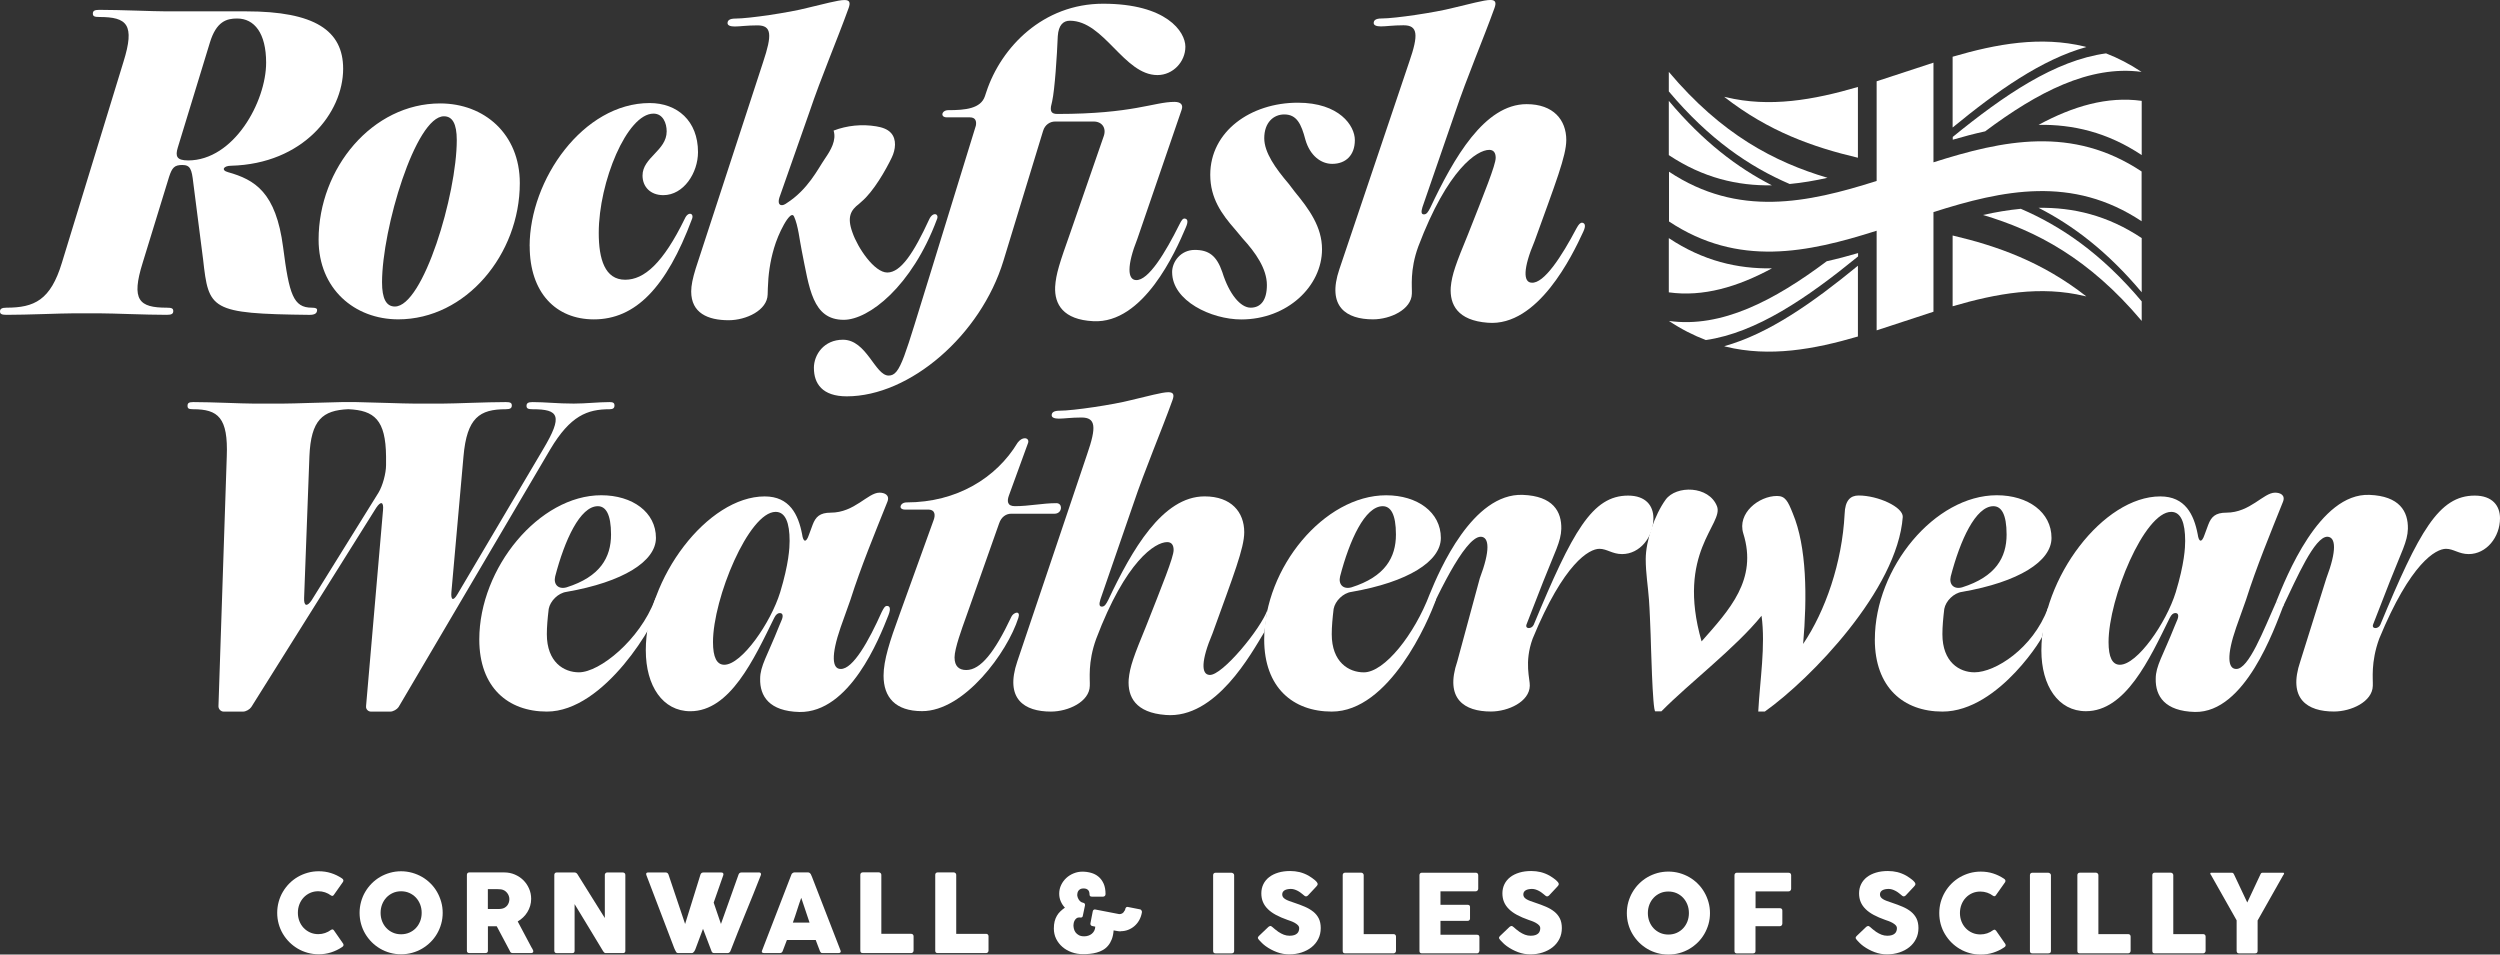
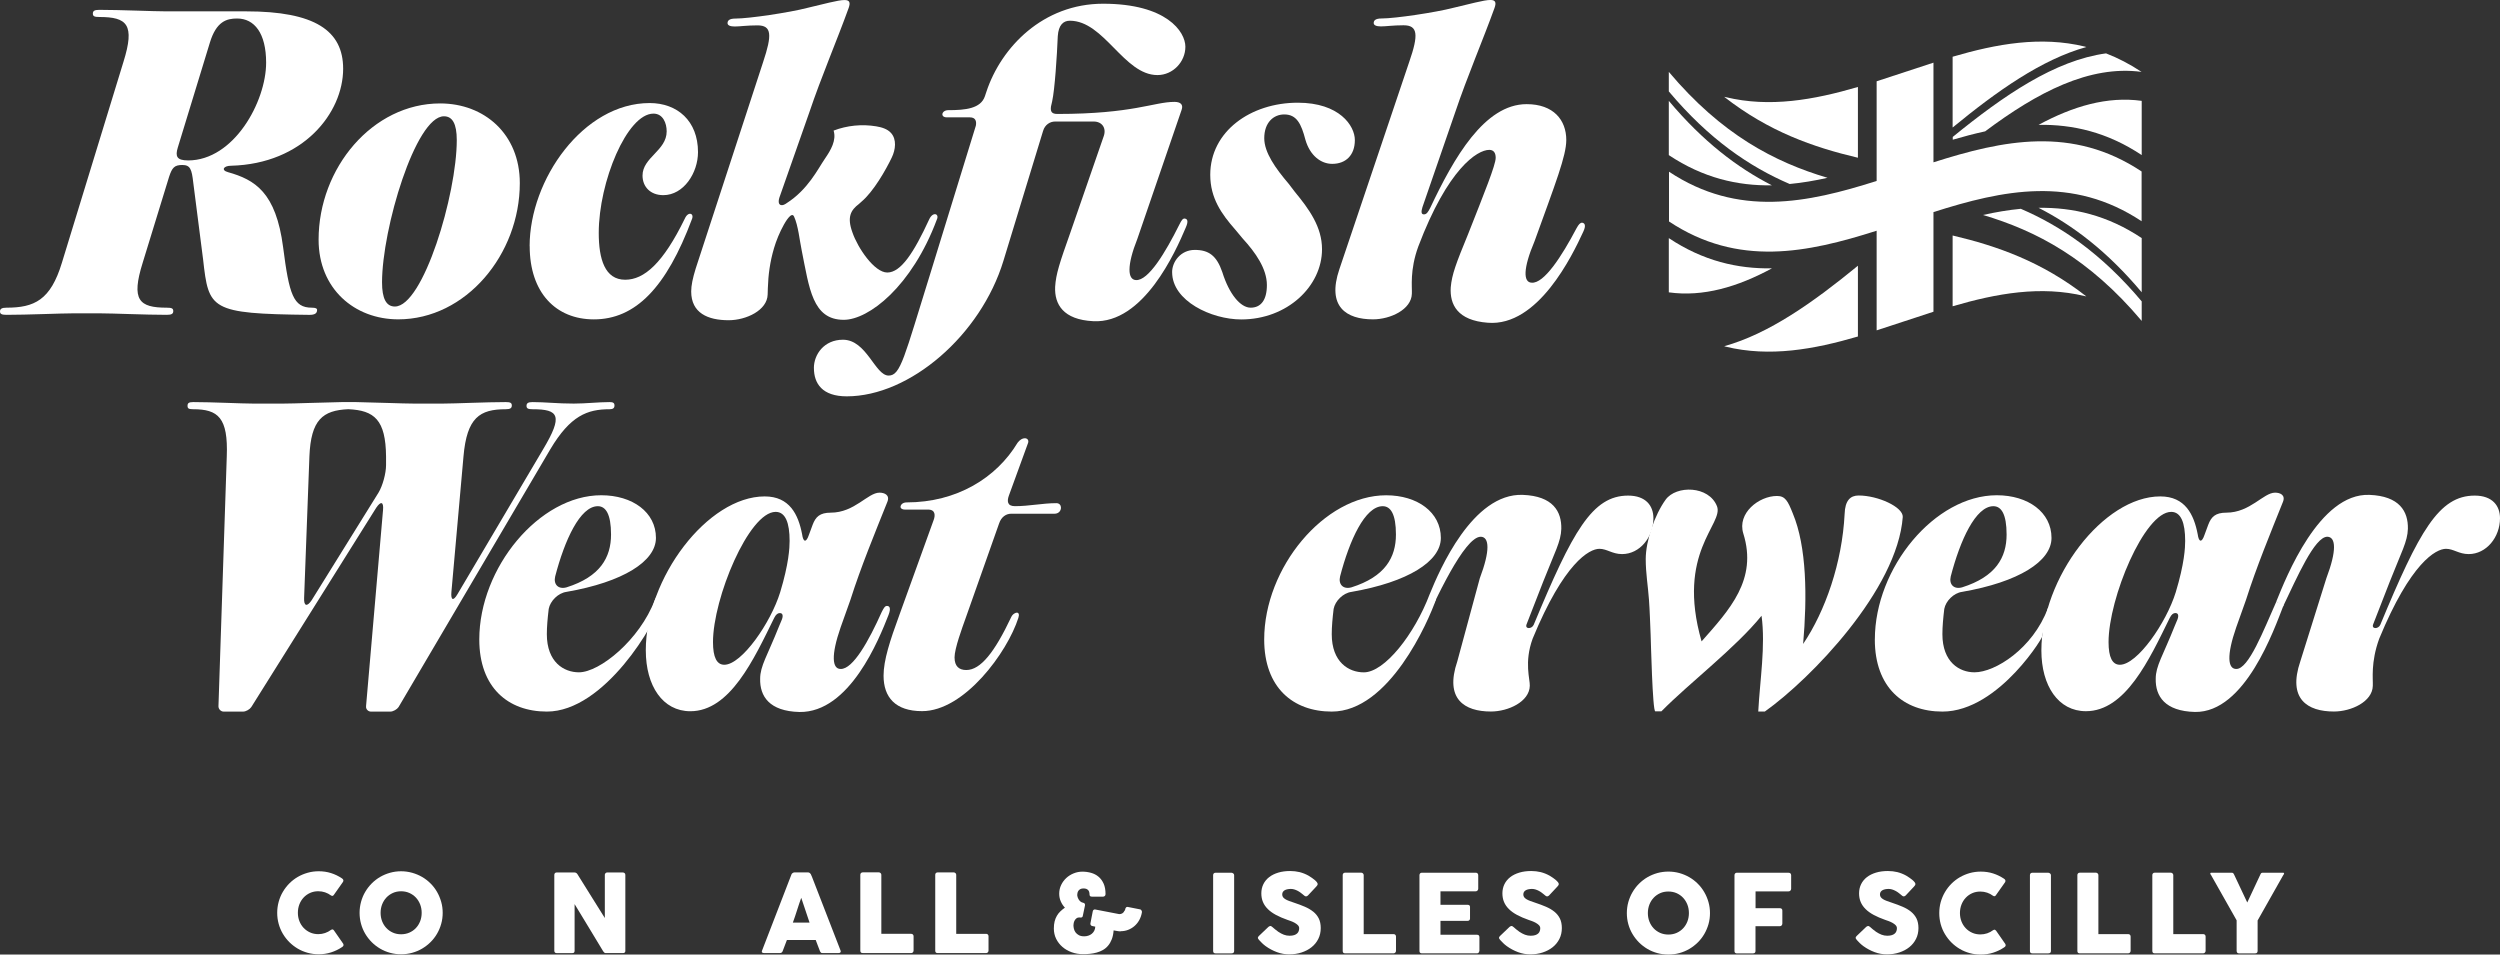
<svg xmlns="http://www.w3.org/2000/svg" id="_레이어_1" data-name="레이어 1" viewBox="0 0 797.17 304.38">
  <rect x="0" y="0" width="797.17" height="304.38" fill="#333333" stroke="none" />
  <defs>
    <style>
      .cls-1 {
        fill: #fff;
        stroke-width: 0px;
      }
    </style>
  </defs>
  <path class="cls-1" d="M547.49,161.41c2.25,5.73-13.1,14.63-4.91,43.11,8.94-10.12,17.9-19.7,13.31-34.38-2.03-6.5,4.96-11.99,10.74-11.99,2.63,0,3.46,1.61,5.03,5.55,4.47,10.65,4.61,26.66,3.3,41.64,7.1-10.52,12.44-25.92,13.23-41.43.13-4.34,1.84-5.91,4.47-5.91,6.18,0,14.2,3.68,14.07,6.84-1.71,23.14-29.31,51.63-43.98,62.05h-2.1c.53-9.99,2.36-20.95,1.05-30.54-8.28,10.25-23,21.41-31.94,30.48,0,0-1.94,0-1.94,0-.89-.03-1.41-22.62-1.49-24.54-.16-3.7-.26-7.41-.53-11.1-.31-4.36-1.03-8.41-1.03-12.9.01-5.89,2.85-14.11,6.35-18.96,3.35-4.64,13.79-4.49,16.37,2.09Z" />
  <g>
    <path class="cls-1" d="M682.89,54.68c-22.12-14.69-44.25-9.96-66.37-2.92v-31.78c-6.04,1.92-12.08,4.02-18.12,5.94v31.78c-22.07,7.01-44.14,11.69-66.21-2.95v15.87c22.07,14.64,44.14,9.97,66.21,2.95v31.77c6.04-1.92,12.08-4.01,18.12-5.94v-31.77c22.13-7.04,44.25-11.77,66.37,2.92v-15.87Z" />
    <g>
      <path class="cls-1" d="M532.13,32.16v17.3c10.96,7.29,21.92,9.81,32.88,9.64-10.96-5.6-21.92-13.89-32.88-26.94Z" />
      <path class="cls-1" d="M550.27,30.97c-.16-.03-.32-.06-.48-.09,14.21,11.1,28.42,16.06,42.64,19.42v-22.57c-14.05,4.11-28.11,6.65-42.16,3.24Z" />
      <path class="cls-1" d="M582.74,56.7c-16.87-5.02-33.74-13.75-50.61-33.78v6.23c12.85,15.28,25.7,24,38.54,29.52,4.02-.38,8.04-1.07,12.06-1.97Z" />
      <path class="cls-1" d="M632.32,68.55c16.87,5.02,33.74,13.76,50.6,33.78v-6.23c-12.85-15.28-25.7-24-38.55-29.52-4.02.38-8.04,1.07-12.05,1.97Z" />
    </g>
    <g>
      <path class="cls-1" d="M532.13,93.22v-17.29c10.96,7.29,21.92,9.81,32.88,9.64-10.96,5.93-21.92,9.17-32.88,7.65Z" />
      <path class="cls-1" d="M550.27,110.53c-.16-.05-.32-.09-.48-.14,14.21-3.93,28.42-13.99,42.64-25.66v22.57c-14.05,4.11-28.11,6.65-42.16,3.24Z" />
-       <path class="cls-1" d="M582.48,83.31c-16.77,12.54-33.54,21.36-50.31,19.03,3.92,2.61,7.85,4.61,11.77,6.09,16.18-2.35,32.36-13.47,48.54-26.66v-1.07c-3.33.98-6.66,1.86-10,2.6Z" />
    </g>
    <g>
      <path class="cls-1" d="M682.92,32.16v17.29c-10.96-7.29-21.92-9.81-32.88-9.64,10.96-5.93,21.92-9.17,32.88-7.65Z" />
      <path class="cls-1" d="M664.78,14.85c.16.05.32.1.49.15-14.21,3.93-28.43,13.99-42.64,25.66v-22.57c14.05-4.11,28.1-6.65,42.15-3.24Z" />
      <path class="cls-1" d="M682.87,22.92c-3.77-2.5-7.54-4.44-11.32-5.9-16.29,2.21-32.58,13.37-48.88,26.64,0,.3,0,.59,0,.89,3.45-1.01,6.89-1.92,10.34-2.67,16.62-12.44,33.24-21.17,49.85-18.96Z" />
    </g>
    <g>
      <path class="cls-1" d="M682.92,93.21v-17.3c-10.96-7.29-21.92-9.81-32.88-9.64,10.96,5.6,21.92,13.88,32.88,26.93Z" />
      <path class="cls-1" d="M664.78,94.41c.16.03.32.06.49.1-14.21-11.1-28.43-16.06-42.64-19.42v22.57c14.05-4.11,28.1-6.65,42.15-3.24Z" />
    </g>
  </g>
  <g>
    <path class="cls-1" d="M246.76,79.31c-1.21,4.08-1.8,8.34-1.92,12.6-.02.66-.05,1.33-.06,1.99-.12,5.07-6.88,8.21-12.43,8.21-6.64,0-11.95-2.29-11.95-9.17,0-1.93.48-4.22,1.45-7.36l21.48-65.78c2.9-8.69,2.78-11.71-1.81-11.71-3.38,0-5.55.36-7.24.36-1.45,0-2.29-.36-2.29-1.08,0-.84.6-1.45,2.53-1.45,4.34,0,17.26-1.93,22.81-3.38,5.19-1.21,9.9-2.53,11.95-2.53,1.69,0,1.93.84,1.33,2.53-3.74,10.38-8.69,21.85-12.55,33.31l-9.54,27.16c-.48,1.57-.12,2.37.72,2.41.52.03,1-.26,1.24-.4l.27-.18c6.95-4.43,10.02-10.94,12.33-14.3,1.83-2.66,3.69-5.82,2.73-8.9,4.29-1.64,9.02-2.11,13.56-1.36,1.75.29,3.59.82,4.76,2.14,1.84,2.06,1.43,5.3.24,7.78-1.9,3.97-5.85,10.92-9.72,14.15l-.79.71c-2.54,1.93-3.86,4.1-2.05,9.05,1.69,4.95,7,12.79,11.11,12.79,4.34,0,8.45-6.28,13.4-17.02,1.21-2.53,3.26-1.69,2.41.12-7.97,21.36-21.73,31.98-29.69,31.98-10.02,0-10.98-10.14-13.4-22.09-.67-3.2-1.11-7.95-2.45-10.85-.81-1.77-2.91,2.02-3.23,2.58-1.36,2.44-2.42,5.02-3.21,7.68Z" />
    <path class="cls-1" d="M2.05,100.39c-1.45,0-2.05-.24-2.05-1.08s.6-1.2,2.05-1.2c8.91,0,14.08-2.41,17.69-14.33L39.36,19.74c3.73-11.92,1.2-14.32-7.7-14.32-1.57,0-2.05-.24-2.05-1.08s.48-1.2,2.05-1.2c6.74,0,17.21.48,21.3.48h25.52c21.91,0,30.94,6.14,30.94,18.3,0,14.08-12.76,30.33-35.75,30.93-2.41,0-3.25,1.44-.96,2.05,8.55,2.41,15.29,6.38,17.57,23.95,1.93,15.05,3.25,19.26,9.15,19.26,1.2,0,1.68.24,1.68.72,0,1.08-.72,1.57-2.41,1.57-31.78-.36-32.14-1.68-33.94-17.69l-3.13-24.44c-.48-4.33-.96-5.66-3.49-5.66s-3.25.84-4.21,3.73l-8.43,27.44c-3.73,11.92-1.2,14.33,7.7,14.33,1.57,0,2.05.24,2.05,1.08s-.48,1.2-2.05,1.2c-6.74,0-17.21-.48-21.31-.48h-8.55c-3.97,0-14.57.48-21.3.48ZM59.94,51.16c14.68,0,24.92-18.78,24.92-31.18,0-9.39-3.73-14.08-9.27-14.08-3.37,0-6.62.96-8.67,7.7l-10.23,33.46c-.84,2.77-.36,4.09,3.25,4.09Z" />
    <path class="cls-1" d="M101.59,76.43c0-22.87,17.21-43.45,38.76-43.45,14.08,0,25.4,9.75,25.4,25.4,0,22.75-17.21,43.45-38.76,43.45-13.96,0-25.4-9.75-25.4-25.4ZM125.91,97.74c9.03,0,19.74-35.75,19.74-53.08,0-5.3-1.44-7.58-4.09-7.58-9.03,0-19.74,35.87-19.74,52.96,0,5.17,1.33,7.7,4.09,7.7Z" />
    <path class="cls-1" d="M168.88,78.48c0-21.18,17.09-45.62,38.28-45.62,8.79,0,15.41,5.66,15.41,15.65,0,6.62-4.57,13.72-11.07,13.72-4.09,0-6.62-2.65-6.62-6.26,0-5.78,7.7-7.95,7.7-14.08,0-2.65-1.2-5.66-4.21-5.66-8.43,0-17.45,21.79-17.45,38.04,0,8.3,1.93,14.93,8.43,14.93,6.02,0,12.04-5.18,19.02-19.5,1.08-2.41,3.01-1.68,2.29.12-8.18,21.91-18.05,32.02-31.3,32.02-12.04,0-20.46-8.43-20.46-23.35Z" />
    <path class="cls-1" d="M259.52,117.36c0-4.33,3.25-9.03,9.27-9.03,7.58,0,10.23,11.43,14.57,11.43,3.85,0,4.94-5.78,13.24-32.38l14.57-47.31c.24-1.32,0-2.65-1.93-2.65h-7.34c-2.17,0-1.68-2.29.48-2.29,5.42,0,10.35-.48,11.68-4.45l.48-1.44c4.7-14.2,18.06-28.05,37.2-28.05,20.22,0,26.24,8.91,26.24,13.72s-3.97,9.03-8.91,9.03c-10.71,0-16.97-17.33-27.93-17.33-2.05,0-3.61,1.32-3.85,4.93-.24,6.14-.96,17.09-1.8,20.82l-.36,1.57c-.24,1.68.24,2.41,2.05,2.41,24.07,0,30.81-3.85,37.31-3.85,1.93,0,2.89.84,2.29,2.53l-14.08,41.05c-3.49,8.79-3.13,13.12-.48,13.24,3.97.24,9.39-8.79,13.84-17.7.72-1.44,1.08-1.93,1.68-1.93.84.12,1.32.72.36,2.89-3.25,7.7-13.48,30.69-29.49,29.85-9.63-.48-12.4-5.42-12.16-10.95.24-4.09,1.45-7.7,4.82-17.21l10.71-30.94c.84-2.53-.6-4.57-3.25-4.57h-12.28c-1.57,0-3.25.96-3.85,3.01l-12.64,41.41c-7.22,23.71-29.85,43.21-49.96,43.21-7.82,0-10.47-4.09-10.47-9.03Z" />
    <path class="cls-1" d="M373.75,86.79c0-3.37,2.77-7.1,7.22-7.1s6.98,1.81,8.79,7.1c2.17,6.98,5.78,11.32,9.03,11.32s5.18-2.41,5.18-7.22c0-5.18-3.61-10.35-7.7-14.81l-2.41-2.89c-4.33-4.93-7.95-9.99-7.95-17.45,0-13.84,12.88-22.99,27.93-22.99,13.24,0,18.18,7.34,18.18,11.92,0,4.82-2.89,7.58-7.22,7.58-3.61,0-7.1-2.65-8.55-7.7-1.32-5.05-2.77-8.06-6.74-8.06-3.37,0-6.38,2.53-6.38,7.58,0,4.58,3.61,9.63,7.82,14.57l1.93,2.53c4.57,5.54,8.67,11.2,8.67,18.3,0,11.8-11.07,22.39-25.76,22.39-9.51,0-22.03-5.9-22.03-15.05Z" />
    <path class="cls-1" d="M447.54,8.06c-3.37,0-5.54.36-7.22.36-1.44,0-2.29-.36-2.29-1.08,0-.84.6-1.45,2.53-1.45,4.33,0,17.21-1.93,22.75-3.37,5.18-1.2,9.87-2.53,11.92-2.53,1.68,0,1.93.84,1.33,2.53-3.73,10.35-8.67,21.79-12.52,33.22l-10.47,30.33c-.48,1.56-.36,2.29.48,2.29s1.32-.72,2.05-2.17c7.46-15.77,17.21-32.98,30.7-32.98,8.55,0,12.64,5.05,12.64,11.43,0,5.05-3.37,13.6-10.11,32.26-3.73,8.79-3.61,13.12-.96,13.24,3.97.36,9.63-8.43,14.32-17.33.72-1.32,1.2-1.8,1.8-1.8.84.12,1.33.84.36,2.89-3.49,7.58-14.44,30.33-30.45,29.01-9.63-.72-12.16-5.78-11.8-11.31.36-4.09,1.68-7.58,5.54-16.97,5.17-13.12,8.79-22.03,8.79-24.31,0-1.68-.72-2.53-2.05-2.53-3.85,0-13.24,6.02-22.63,30.81-2.77,7.58-1.93,13-2.05,15.05-.12,5.05-6.86,8.18-12.4,8.18-8.43,0-14.81-3.97-10.71-16.01l22.27-66.08c3.01-8.67,2.77-11.68-1.8-11.68Z" />
  </g>
  <path class="cls-1" d="M116.72,225.21l5.42-62.59c.24-2.65-.72-2.89-2.17-.72l-39.84,63.56c-.48.72-1.68,1.45-2.65,1.45h-6.14c-.96,0-1.68-.84-1.68-1.68l2.65-79.69c.48-12.4-2.77-15.05-10.71-15.05-1.44,0-1.8-.24-1.8-1.08s.36-1.2,1.8-1.2c6.02,0,15.41.48,19.02.48h9.75c3.49,0,11.92-.36,18.66-.48h4.45c6.62.12,14.93.48,18.42.48h9.39c3.85,0,13.72-.48,19.98-.48,1.44,0,1.93.24,1.93,1.08s-.48,1.2-1.93,1.2c-8.31,0-12.4,2.65-13.48,15.05l-3.85,43.21c-.24,2.65.6,3.01,1.93.72l27.32-46.22c6.38-10.71,5.06-12.76-3.37-12.76-1.45,0-1.93-.24-1.93-1.08s.48-1.2,1.93-1.2c4.09,0,7.82.48,13.12.48,3.85,0,7.95-.48,11.44-.48,1.08,0,1.56.24,1.56,1.08s-.48,1.2-1.56,1.2c-7.1,0-12.52,2.05-18.9,12.76l-48.39,82.21c-.48.72-1.69,1.45-2.65,1.45h-6.14c-.96,0-1.68-.84-1.57-1.68ZM99.38,191.39l21.31-34.3c1.32-2.17,2.41-6.14,2.41-8.79v-2.77c-.12-11.68-3.73-14.68-12.04-15.05-8.18.36-11.92,3.37-12.4,15.05l-1.69,45.14c-.12,2.65.96,2.89,2.41.72Z" />
  <path class="cls-1" d="M152.83,203.9c0-22.87,19.14-45.98,38.88-45.98,9.99,0,17.45,5.42,17.45,13.6,0,7.46-10.47,14.08-28.53,17.21-2.65.36-5.18,2.89-5.66,5.42-.36,3.01-.6,5.66-.6,8.07,0,8.91,5.42,12.16,10.23,12.16,6.62,0,19.38-10.33,24.2-23.09.42-1.11,1-1.59,1.49-1.62.62-.04,1.07.66.8,1.74-1.81,7.34-18.42,35.49-36.71,35.49-12.4,0-21.55-7.7-21.55-22.99ZM180.64,187.29c10.71-3.37,14.2-9.51,14.2-16.85,0-6.5-1.68-9.03-4.21-9.03-5.66,0-10.59,10.83-13.6,22.39-.6,2.53.96,4.21,3.61,3.49Z" />
  <path class="cls-1" d="M205.92,207.4c0-23.11,19.74-49.11,37.92-49.11,7.94,0,10.71,5.78,11.92,12.04.36,2.65,1.32,2.77,2.17.24l1.2-3.25c.96-2.53,2.29-3.85,5.78-3.85,7.58,0,11.8-6.38,15.53-6.38,1.57,0,3.37.72,2.53,2.89-4.09,10.23-8.43,20.7-11.8,31.3l-3.13,8.79c-3.13,9.03-2.65,13.24,0,13.24,3.97.12,9.03-9.03,13.12-18.18.72-1.44,1.08-1.92,1.68-1.92.84,0,1.32.72.48,2.89-3.01,7.7-12.4,31.18-28.41,30.93-9.63-.24-12.64-5.05-12.52-10.59,0-4.09,2.29-7.34,6.02-16.73l.96-2.29c.48-1.45,0-1.93-.72-1.93-.6,0-1.2.36-1.8,1.57-6.5,13.24-14.08,29.73-26.72,29.73-8.79,0-14.2-8.06-14.2-19.38ZM230.96,211.97c5.54,0,14.8-13.36,17.81-23.11,2.77-9.15,3.01-14.2,3.01-16.37,0-5.78-1.32-9.27-4.45-9.27-8.55,0-19.98,27.56-19.98,41.53,0,4.82,1.2,7.22,3.61,7.22Z" />
  <path class="cls-1" d="M304.38,209.68c0,2.77,1.44,3.97,3.73,3.97,4.57,0,9.03-5.66,14.32-16.85.48-1.08,1.45-1.45,1.81-1.45.6,0,.84.6.48,1.68-3.49,10.95-17.21,29.73-30.7,29.73-8.55,0-12.28-4.45-12.28-11.31,0-4.94,2.05-11.2,5.05-19.38l10.95-30.33c.48-1.32.6-3.25-1.8-3.25h-7.34c-1.08,0-1.45-.48-1.45-.84,0-.72.72-1.45,1.93-1.45,16.01,0,28.65-7.82,35.39-19.02.72-.96,1.57-1.44,2.29-1.44.84,0,1.32.6,1.08,1.44l-6.14,16.85c-.6,1.68-.6,3.37,1.93,3.37,4.57,0,8.79-.96,13.24-.96.96,0,1.44.72,1.44,1.44,0,.96-.72,1.93-2.05,1.93h-13.84c-1.57,0-3.13.96-3.85,3.13l-10.59,29.97c-1.2,3.37-3.61,9.87-3.61,12.76Z" />
-   <path class="cls-1" d="M403.18,201.5c-4.17,6.84-15.47,27.8-31.48,26.48-9.63-.72-12.16-5.78-11.8-11.31.36-4.09,1.68-7.58,5.54-16.97,5.17-13.12,8.79-22.03,8.79-24.31,0-1.68-.72-2.53-2.05-2.53-3.85,0-13.24,6.02-22.63,30.81-2.77,7.58-1.93,13-2.05,15.05-.12,5.05-6.86,8.18-12.4,8.18-8.43,0-14.81-3.97-10.71-16.01l22.27-66.08c3.01-8.67,2.77-11.68-1.8-11.68-3.37,0-5.54.36-7.22.36-1.44,0-2.29-.36-2.29-1.08,0-.84.6-1.45,2.53-1.45,4.33,0,17.21-1.93,22.75-3.37,5.18-1.2,9.87-2.53,11.92-2.53,1.68,0,1.93.84,1.32,2.53-3.73,10.35-8.67,21.79-12.52,33.22l-10.47,30.33c-.48,1.56-.36,2.29.48,2.29s1.32-.72,2.05-2.17c7.46-15.77,17.21-32.98,30.7-32.98,8.55,0,12.64,5.05,12.64,11.43,0,5.05-3.37,13.6-10.11,32.26-3.73,8.79-3.61,13.12-.96,13.24,3.97.36,16.45-14.78,18.52-20.87" />
  <g>
    <path class="cls-1" d="M457.93,191.05c-2.49,7.14-14.97,35.85-33.27,35.85-12.4,0-21.55-7.7-21.55-22.99,0-22.87,19.14-45.98,38.88-45.98,9.99,0,17.45,5.42,17.45,13.6,0,7.46-10.47,14.08-28.53,17.21-2.65.36-5.18,2.89-5.66,5.42-.36,3.01-.6,5.66-.6,8.07,0,8.91,5.42,12.16,10.23,12.16,6.62,0,16.17-12.15,20.99-24.91M430.92,187.29c10.71-3.37,14.2-9.51,14.2-16.85,0-6.5-1.68-9.03-4.21-9.03-5.66,0-10.59,10.83-13.6,22.39-.6,2.53.96,4.21,3.61,3.49Z" />
    <path class="cls-1" d="M455.88,189.47c3.13-7.7,13.68-32.27,29.69-31.67,9.63.36,12.4,5.3,12.28,10.83-.12,4.09-2.05,7.34-5.78,16.85l-5.3,13.6c-.6,1.57,1.68,1.57,2.29.12,12.4-29.85,18.66-41.17,30.09-41.17,5.66,0,8.07,3.25,8.07,7.22,0,6.02-4.33,11.43-9.99,11.43-3.13,0-4.82-1.68-7.22-1.68-3.25,0-11.32,4.45-21.3,28.65-2.77,7.58-.79,13-.91,15.05-.12,5.05-6.86,8.18-12.4,8.18-8.43,0-14.81-3.97-10.71-16.01l7.17-26.48c3.37-8.91,3.01-13.12.36-13.24-.79-.02-1.53.4-2.15.86-.92.68-1.7,1.54-2.42,2.41-.93,1.13-1.77,2.34-2.57,3.57-.92,1.41-1.77,2.86-2.6,4.32-.87,1.54-1.7,3.1-2.51,4.67,0,.07-.11.22-.15.28-.05.1-.11.21-.16.31-.11.22-.22.44-.33.66-.22.43-.43.86-.65,1.29-.51,1.02-1.01,2.04-1.5,3.07" />
  </g>
  <g>
    <path class="cls-1" d="M597.83,203.9c0-22.87,19.14-45.98,38.88-45.98,9.99,0,17.45,5.42,17.45,13.6,0,7.46-10.47,14.08-28.53,17.21-2.65.36-5.18,2.89-5.66,5.42-.36,3.01-.6,5.66-.6,8.07,0,8.91,5.42,12.16,10.23,12.16,6.62,0,18.56-7.58,23.37-20.34.96-2.53-1.34,6.94-1.82,8.86,1.41-1.5-13.48,24-31.78,24-12.4,0-21.55-7.7-21.55-22.99ZM625.64,187.29c10.71-3.37,14.2-9.51,14.2-16.85,0-6.5-1.68-9.03-4.21-9.03-5.66,0-10.59,10.83-13.6,22.39-.6,2.53.96,4.21,3.61,3.49Z" />
    <g>
      <path class="cls-1" d="M728.17,192.96c-3.01,7.7-12.25,34.3-28.26,34.06-9.63-.24-12.64-5.05-12.52-10.59,0-4.09,2.29-7.34,6.02-16.73l.96-2.29c.48-1.45,0-1.93-.72-1.93-.6,0-1.2.36-1.8,1.57-6.5,13.24-14.08,29.73-26.72,29.73-8.79,0-14.2-8.06-14.2-19.38,0-23.11,19.74-49.11,37.92-49.11,7.94,0,10.71,5.78,11.92,12.04.36,2.65,1.32,2.77,2.17.24l1.2-3.25c.96-2.53,2.29-3.85,5.78-3.85,7.58,0,11.8-6.38,15.53-6.38,1.57,0,3.37.72,2.53,2.89-4.09,10.23-8.43,20.7-11.8,31.3l-3.13,8.79c-3.13,9.03-2.65,13.24,0,13.24,3.97.12,8.71-12.32,12.8-21.47M675.96,211.97c5.54,0,14.8-13.36,17.81-23.11,2.77-9.15,3.01-14.2,3.01-16.37,0-5.78-1.32-9.27-4.45-9.27-8.55,0-19.98,27.56-19.98,41.53,0,4.82,1.2,7.22,3.61,7.22Z" />
      <path class="cls-1" d="M725.83,191.82c3.13-7.7,13.68-34.62,29.69-34.02,9.63.36,12.4,5.3,12.28,10.83-.12,4.09-2.05,7.34-5.78,16.85l-5.3,13.6c-.6,1.57,1.68,1.57,2.29.12,12.4-29.85,18.66-41.17,30.09-41.17,5.66,0,8.07,3.25,8.07,7.22,0,6.02-4.33,11.43-9.99,11.43-3.13,0-4.82-1.68-7.22-1.68-3.25,0-11.32,4.45-21.3,28.65-2.77,7.58-1.93,13-2.05,15.05-.12,5.05-6.86,8.18-12.4,8.18-8.43,0-14.81-3.97-10.71-16.01l8.3-26.48c3.37-8.91,3.01-13.12.36-13.24-4.09-.12-9.82,13.19-14.16,22.22" />
    </g>
  </g>
  <g>
    <g>
      <path class="cls-1" d="M101.6,304.29c1.39,0,2.7-.2,3.96-.6,1.25-.4,2.42-.96,3.5-1.69.2-.12.34-.25.43-.43.09-.17.08-.38-.05-.64l-2.96-4.26c-.14-.18-.28-.29-.41-.31-.14-.02-.31.03-.52.15-.57.43-1.2.76-1.89,1-.69.24-1.42.36-2.18.36-.94,0-1.82-.18-2.61-.54-.8-.36-1.48-.85-2.06-1.46-.58-.62-1.03-1.34-1.35-2.16-.32-.83-.48-1.71-.48-2.66s.16-1.84.48-2.67c.32-.83.77-1.56,1.35-2.18.58-.62,1.26-1.11,2.06-1.47.8-.36,1.67-.54,2.61-.54.76,0,1.49.12,2.17.35.68.23,1.3.56,1.87.98.2.13.38.18.53.15.14-.03.28-.14.41-.33l2.93-4.16c.13-.25.14-.47.05-.66-.09-.18-.24-.33-.43-.45-1.09-.73-2.24-1.29-3.47-1.67-1.23-.39-2.54-.58-3.92-.58-1.22,0-2.4.16-3.52.48-1.13.32-2.18.76-3.16,1.33-.98.57-1.87,1.26-2.68,2.07-.8.81-1.49,1.7-2.07,2.69-.58.98-1.02,2.04-1.33,3.17-.31,1.13-.47,2.3-.47,3.52s.16,2.4.47,3.52c.31,1.13.76,2.18,1.33,3.15.58.98,1.27,1.87,2.07,2.67.81.8,1.7,1.49,2.68,2.07.98.58,2.04,1.02,3.16,1.33,1.12.31,2.3.47,3.52.47Z" />
      <path class="cls-1" d="M127.9,304.29c1.21,0,2.39-.16,3.52-.47,1.13-.31,2.19-.75,3.17-1.33.98-.58,1.88-1.27,2.69-2.07.81-.8,1.5-1.69,2.07-2.67.57-.98,1.02-2.02,1.33-3.15.32-1.12.48-2.3.48-3.52s-.16-2.4-.48-3.52c-.32-1.12-.76-2.18-1.33-3.17-.57-.99-1.26-1.89-2.07-2.69-.81-.81-1.7-1.5-2.69-2.07-.98-.57-2.04-1.01-3.17-1.33-1.13-.31-2.3-.48-3.52-.48s-2.4.16-3.53.48c-1.13.32-2.18.76-3.16,1.33-.98.57-1.87,1.26-2.68,2.07-.8.81-1.49,1.7-2.07,2.69-.58.98-1.02,2.04-1.33,3.17-.31,1.13-.47,2.3-.47,3.52s.16,2.4.47,3.52c.31,1.13.76,2.18,1.33,3.15.58.98,1.27,1.87,2.07,2.67.8.8,1.7,1.49,2.68,2.07.98.58,2.04,1.02,3.16,1.33,1.13.31,2.3.47,3.53.47ZM121.84,293.75c-.32-.83-.48-1.72-.48-2.68s.16-1.84.48-2.67c.33-.84.78-1.57,1.36-2.19.58-.62,1.27-1.11,2.07-1.47.79-.36,1.67-.54,2.63-.54s1.83.18,2.64.54c.8.36,1.49.85,2.08,1.47.58.62,1.03,1.35,1.36,2.19.32.83.48,1.73.48,2.67s-.16,1.85-.48,2.68c-.33.83-.78,1.56-1.36,2.17-.58.62-1.27,1.1-2.08,1.46-.8.35-1.68.53-2.64.53s-1.83-.17-2.63-.53c-.8-.35-1.49-.84-2.07-1.46-.58-.61-1.03-1.34-1.36-2.17Z" />
-       <path class="cls-1" d="M169.53,302.2l-4.45-8.38c.62-.36,1.2-.78,1.72-1.29.53-.5.98-1.06,1.36-1.68.38-.62.68-1.28.89-1.99.21-.71.32-1.46.32-2.25,0-1.15-.22-2.24-.67-3.26-.44-1.02-1.05-1.91-1.82-2.68-.77-.76-1.68-1.36-2.72-1.81-1.04-.44-2.15-.67-3.34-.67h-11.18c-.26,0-.45.08-.57.22-.13.15-.19.34-.19.58v24.17c0,.26.07.44.21.56.14.12.32.18.55.18h5.14c.53,0,.8-.25.8-.74v-7.81h2.81l4.2,7.91c.05.2.15.35.31.47.16.12.33.17.53.17h5.94c.21,0,.37-.05.5-.15.12-.1.18-.24.18-.42,0-.16-.07-.35-.19-.57-.12-.22-.23-.41-.31-.57ZM162.25,287.77c-.11.35-.28.67-.5.95-.22.28-.49.52-.82.71-.32.19-.69.31-1.09.36-.2.02-.38.04-.54.05-.16.02-.34.02-.55.02h-3.19v-6.35h2.39c.34,0,.64,0,.92.02.28.02.59.04.91.06.4.06.75.19,1.08.38.32.2.6.44.83.73.23.29.41.6.54.95.13.35.19.69.19,1.04,0,.37-.06.73-.17,1.08Z" />
      <path class="cls-1" d="M192.7,303.75c.12.11.25.16.4.16h5.52c.24,0,.43-.05.57-.16.14-.11.21-.28.21-.51v-24.27c0-.24-.08-.43-.24-.57-.16-.13-.36-.2-.6-.2h-4.94c-.19,0-.35.06-.48.18-.14.11-.23.27-.28.48v13.87c-1.48-2.37-2.94-4.7-4.38-7-1.44-2.3-2.9-4.63-4.36-6.99-.13-.2-.27-.34-.45-.42-.17-.08-.34-.12-.5-.12h-5.66c-.26,0-.44.08-.57.23-.13.15-.19.33-.19.54v24.2c0,.21.06.39.18.53.12.15.31.22.58.22h4.92c.3,0,.51-.06.62-.19.12-.13.17-.32.17-.57v-14.87c1.54,2.54,3.07,5.05,4.57,7.53,1.5,2.48,3.02,4.99,4.55,7.53.13.17.25.31.36.41Z" />
-       <path class="cls-1" d="M241.9,278.2h-5.45c-.47,0-.79.22-.95.66l-5.61,15.76-2.32-6.8,3.09-8.83v-.06s.01-.1.01-.18c0-.16-.05-.29-.16-.4-.11-.09-.3-.15-.57-.15h-5.63c-.48,0-.79.22-.95.66l-4.9,15.77-5.3-15.77c-.16-.43-.46-.66-.9-.66h-5.58c-.43,0-.64.16-.64.49,0,.05,0,.09.03.14.01.05.02.1.02.16,1.49,3.92,2.97,7.81,4.45,11.67,1.48,3.86,2.96,7.75,4.45,11.67.08.2.17.42.28.62.1.21.21.41.33.6.12.24.36.36.73.36h4.24c.17,0,.32-.05.46-.16.13-.1.25-.23.36-.39.1-.16.19-.33.27-.5.07-.18.14-.35.2-.51.38-1.05.76-2.08,1.15-3.09.38-1.02.77-2.04,1.16-3.09l2.74,7.2c.06.16.15.29.29.39.13.1.32.15.58.15h4.24c.23,0,.43-.08.59-.23.16-.16.26-.29.31-.43.77-2.02,1.57-4.04,2.38-6.07.81-2.02,1.63-4.05,2.46-6.07.82-2.02,1.65-4.04,2.47-6.06.82-2.02,1.62-4.05,2.41-6.08v-.06s.02-.1.02-.18c0-.16-.06-.29-.17-.4-.11-.09-.3-.15-.56-.15Z" />
      <path class="cls-1" d="M261.74,303.76c.14.1.35.15.62.15h4.97c.31,0,.53-.07.66-.22.13-.14.14-.33.05-.56l-9.09-23.44-.43-.99c-.07-.09-.17-.2-.31-.32-.14-.13-.31-.19-.5-.19h-4.43c-.09,0-.19.02-.29.06-.1.04-.2.1-.29.17-.09.07-.17.14-.23.22-.06.08-.1.15-.11.22l-9.4,24.35c-.09.23-.07.4.08.52.15.12.33.17.55.17h5.11c.44,0,.73-.21.88-.64.22-.59.44-1.17.67-1.76.22-.58.45-1.17.67-1.76h9.19c.22.59.44,1.17.66,1.76.22.58.45,1.17.68,1.76.08.23.19.39.34.49ZM252.81,294.2c.22-.59.44-1.22.67-1.9.23-.68.45-1.36.67-2.05.22-.7.44-1.38.67-2.06.22-.68.44-1.32.67-1.91l2.65,7.91h-5.31Z" />
      <path class="cls-1" d="M275.09,303.91h15.46c.24,0,.43-.1.56-.26.13-.16.2-.34.2-.54v-4.56c0-.24-.07-.43-.22-.57-.15-.14-.33-.21-.54-.21h-9.52v-18.84c-.01-.23-.1-.41-.26-.55-.16-.14-.34-.21-.53-.21h-5.13c-.24,0-.43.08-.57.22-.14.15-.21.33-.21.54v24.21c0,.51.25.76.76.76Z" />
      <path class="cls-1" d="M314.43,297.78h-9.52v-18.84c-.01-.23-.1-.41-.26-.55-.16-.14-.34-.21-.53-.21h-5.13c-.24,0-.43.08-.57.22-.14.15-.2.33-.2.54v24.21c0,.51.25.76.76.76h15.46c.24,0,.43-.1.57-.26.13-.16.2-.34.2-.54v-4.56c0-.24-.07-.43-.22-.57-.15-.14-.33-.21-.54-.21Z" />
      <path class="cls-1" d="M357.38,296.93c.81,0,1.59-.14,2.34-.43.75-.29,1.42-.69,2.02-1.21.6-.52,1.11-1.15,1.52-1.88.41-.74.7-1.55.85-2.45.01-.03.02-.09.02-.19,0-.17-.07-.35-.2-.54-.13-.18-.28-.27-.44-.27l-3.86-.76s-.08-.02-.16-.02c-.16,0-.3.06-.41.18-.11.12-.19.29-.25.49,0,.09-.02.19-.06.31-.04.11-.11.2-.2.27-.14.34-.35.6-.64.78-.29.19-.6.27-.93.27-.11,0-.17,0-.21-.02l-7.51-1.45s-.08-.02-.16-.02c-.16,0-.3.06-.42.16-.12.11-.2.25-.23.43-.13.66-.26,1.3-.38,1.93-.13.62-.25,1.25-.36,1.89-.01.02-.02.09-.02.18,0,.16.05.31.15.44.1.13.23.21.39.25l1.02.21c-.02.51-.14.95-.34,1.33-.2.38-.46.7-.79.96-.32.26-.69.46-1.11.59-.41.14-.85.2-1.3.2-.68,0-1.25-.12-1.69-.36-.44-.24-.79-.53-1.05-.88-.25-.35-.43-.73-.53-1.14-.1-.41-.15-.79-.15-1.13,0-.18.02-.42.08-.7.05-.28.15-.56.29-.82.14-.26.33-.49.56-.69.24-.2.54-.3.91-.3.08,0,.16,0,.24.02.08.01.17.02.26.02.15,0,.29-.04.42-.13.13-.09.21-.24.23-.46l.68-3.25s.02-.1.02-.19c0-.39-.2-.62-.6-.69-.36-.07-.66-.22-.9-.43-.24-.22-.43-.46-.58-.72-.14-.26-.25-.51-.31-.75-.06-.24-.1-.43-.1-.54,0-.21.03-.44.08-.68.05-.25.15-.48.29-.69.15-.21.35-.39.61-.54.26-.14.6-.22,1.01-.22.37,0,.68.05.92.15.25.1.45.24.6.41.15.17.26.38.32.61.06.24.1.5.1.79,0,.44.25.66.75.66.59,0,1.18,0,1.78,0,.6,0,1.19,0,1.78,0,.21,0,.39-.07.55-.21.15-.14.24-.34.24-.6,0-1.32-.2-2.43-.61-3.34-.41-.91-.95-1.64-1.63-2.21-.68-.57-1.47-.98-2.36-1.23-.89-.25-1.82-.38-2.78-.38s-1.88.18-2.77.54c-.89.36-1.68.85-2.36,1.48-.68.63-1.23,1.37-1.64,2.23-.41.85-.62,1.78-.62,2.77,0,.9.17,1.73.51,2.49.34.76.77,1.42,1.31,1.97-.53.37-1.01.76-1.45,1.18-.43.41-.81.88-1.11,1.41-.31.53-.55,1.12-.72,1.78-.17.66-.25,1.43-.25,2.3,0,1.18.25,2.28.74,3.28.5,1,1.17,1.86,2.02,2.59.85.73,1.84,1.29,2.96,1.69,1.13.4,2.31.6,3.56.6.74,0,1.49-.03,2.23-.11.75-.08,1.48-.21,2.18-.41.7-.19,1.36-.47,1.97-.82.62-.35,1.17-.81,1.64-1.38.48-.56.87-1.25,1.18-2.04.3-.79.5-1.73.58-2.82l1.15.2c.38.07.76.11,1.12.11Z" />
    </g>
    <g>
      <path class="cls-1" d="M392.68,278.29h-5.09c-.26,0-.45.08-.57.22-.13.15-.19.33-.19.54v24.19c0,.51.26.76.76.76h5.09c.57,0,.85-.26.85-.76v-24.19c0-.23-.1-.42-.29-.55-.2-.14-.38-.21-.55-.21Z" />
      <path class="cls-1" d="M418.75,290.71c-.75-.61-1.64-1.13-2.67-1.58-1.03-.44-2.16-.87-3.38-1.27-.63-.21-1.19-.4-1.67-.58-.48-.18-.88-.37-1.2-.57-.32-.2-.57-.42-.73-.66-.16-.24-.24-.52-.24-.84s.07-.6.22-.82c.15-.22.35-.4.6-.54.26-.14.55-.24.88-.3.34-.07.69-.1,1.08-.1s.73.06,1.09.17c.36.11.7.25,1.02.42.32.17.63.35.91.56.28.21.54.41.77.6l.16.14c.16.14.31.26.44.35.13.09.28.14.44.14.19,0,.39-.1.59-.29l2.65-2.83c.15-.16.26-.3.34-.43.08-.13.11-.27.11-.41s-.08-.33-.23-.54c-.15-.21-.37-.43-.63-.66-.27-.23-.58-.47-.93-.72-.35-.25-.72-.49-1.11-.72-.94-.52-1.89-.9-2.85-1.14-.96-.23-1.97-.35-3.02-.35-1.4,0-2.66.17-3.79.51-1.13.34-2.1.82-2.9,1.44-.8.62-1.42,1.37-1.85,2.25-.43.88-.65,1.85-.65,2.92,0,1.01.17,1.94.52,2.76.34.82.87,1.58,1.56,2.26.69.69,1.56,1.31,2.6,1.87,1.04.56,2.25,1.08,3.64,1.57.31.1.68.23,1.11.39.43.16.84.34,1.23.56.39.22.72.47,1,.75.27.28.41.6.41.96,0,.32-.05.63-.15.91-.1.29-.26.54-.5.76-.23.22-.55.4-.94.53-.4.13-.89.2-1.48.2-.63,0-1.24-.11-1.82-.33-.58-.22-1.16-.53-1.75-.92-.39-.27-.74-.53-1.05-.8-.31-.27-.56-.49-.76-.65-.16-.14-.3-.24-.41-.31-.12-.07-.22-.1-.33-.1-.15,0-.34.09-.59.26l-3,2.86c-.26.24-.4.46-.4.66,0,.17.13.4.4.69.01,0,.02.02.03.03.01,0,.02.02.03.04.01.01.02.02.03.03.01,0,.02.02.04.04l.05.05c.18.2.43.46.75.78.32.32.71.65,1.17.99,1.11.8,2.3,1.43,3.59,1.91,1.28.48,2.59.71,3.91.71,1.4,0,2.72-.2,3.94-.6,1.22-.4,2.29-.96,3.2-1.69.91-.73,1.62-1.6,2.14-2.64.52-1.03.78-2.18.78-3.45,0-1.2-.21-2.22-.63-3.07-.42-.84-1.01-1.56-1.76-2.17Z" />
      <path class="cls-1" d="M444.36,297.87h-9.52v-18.84c-.01-.23-.1-.41-.26-.55-.16-.14-.34-.21-.53-.21h-5.13c-.24,0-.43.07-.57.22-.14.15-.2.33-.2.53v24.21c0,.51.25.76.76.76h15.46c.24-.01.43-.1.57-.26.13-.16.2-.34.2-.54v-4.55c0-.24-.07-.43-.22-.57-.15-.14-.33-.21-.54-.21Z" />
      <path class="cls-1" d="M470.96,298.06h-11.64v-4.43h8.68c.24,0,.43-.07.55-.23.13-.15.19-.3.19-.47v-3.74c0-.24-.07-.42-.22-.52-.14-.11-.32-.16-.54-.16h-8.66v-4.3h11.22c.27,0,.47-.09.61-.27.14-.18.21-.37.21-.56v-4.28c0-.25-.07-.45-.21-.6-.14-.15-.34-.22-.59-.22h-17.18c-.24,0-.43.07-.56.22-.13.15-.2.34-.2.58v24.17c0,.26.07.44.21.56.14.12.32.18.55.18h17.51c.43,0,.66-.16.71-.48.09-.09.14-.2.14-.31v-4.35c0-.53-.26-.79-.78-.79Z" />
      <path class="cls-1" d="M495.64,290.71c-.75-.61-1.64-1.13-2.68-1.58-1.03-.44-2.16-.87-3.38-1.27-.63-.21-1.19-.4-1.67-.58-.48-.18-.88-.37-1.2-.57-.32-.2-.57-.42-.73-.66-.16-.24-.24-.52-.24-.84s.07-.6.22-.82c.15-.22.35-.4.6-.54.26-.14.55-.24.88-.3.34-.07.69-.1,1.08-.1s.73.06,1.09.17c.36.11.7.25,1.02.42.33.17.63.35.91.56.28.21.54.41.77.6l.16.14c.16.14.3.26.44.35.13.09.28.14.44.14.19,0,.39-.1.59-.29l2.65-2.83c.15-.16.26-.3.34-.43.08-.13.11-.27.11-.41s-.08-.33-.23-.54c-.16-.21-.37-.43-.63-.66-.27-.23-.58-.47-.93-.72-.35-.25-.72-.49-1.12-.72-.94-.52-1.89-.9-2.85-1.14-.96-.23-1.97-.35-3.02-.35-1.4,0-2.66.17-3.79.51-1.13.34-2.1.82-2.9,1.44-.8.62-1.42,1.37-1.85,2.25-.43.88-.65,1.85-.65,2.92,0,1.01.17,1.94.52,2.76.34.82.87,1.58,1.56,2.26.69.69,1.56,1.31,2.6,1.87,1.04.56,2.25,1.08,3.64,1.57.31.1.68.23,1.11.39.43.16.84.34,1.23.56.39.22.72.47,1,.75.27.28.41.6.41.96,0,.32-.05.63-.15.91-.1.29-.26.54-.49.76-.23.22-.55.4-.94.53-.4.13-.89.2-1.48.2-.63,0-1.24-.11-1.82-.33-.58-.22-1.16-.53-1.75-.92-.39-.27-.74-.53-1.05-.8-.31-.27-.56-.49-.75-.65-.16-.14-.3-.24-.41-.31-.12-.07-.22-.1-.33-.1-.15,0-.34.09-.59.26l-3,2.86c-.26.24-.4.46-.4.66,0,.17.14.4.4.69.01,0,.02.02.03.03.01,0,.02.02.03.04.01.01.02.02.03.03.01,0,.02.02.03.04l.06.05c.18.2.43.46.75.78.32.32.71.65,1.17.99,1.11.8,2.3,1.43,3.58,1.91,1.28.48,2.59.71,3.91.71,1.41,0,2.72-.2,3.94-.6,1.22-.4,2.29-.96,3.2-1.69.91-.73,1.62-1.6,2.14-2.64.52-1.03.78-2.18.78-3.45,0-1.2-.21-2.22-.63-3.07-.42-.84-1.01-1.56-1.76-2.17Z" />
      <path class="cls-1" d="M543.44,284.48c-.57-.99-1.26-1.89-2.07-2.69-.81-.81-1.7-1.5-2.69-2.07-.98-.57-2.04-1.01-3.17-1.33-1.13-.31-2.3-.47-3.51-.47s-2.4.16-3.53.47c-1.13.32-2.18.77-3.16,1.33-.98.57-1.87,1.26-2.68,2.07-.81.8-1.49,1.7-2.07,2.69-.58.99-1.02,2.04-1.34,3.17-.31,1.12-.47,2.3-.47,3.52s.16,2.4.47,3.52c.31,1.12.76,2.18,1.34,3.15.58.98,1.27,1.87,2.07,2.67.8.8,1.7,1.49,2.68,2.07.98.58,2.04,1.02,3.16,1.33,1.13.31,2.3.46,3.53.46s2.38-.15,3.51-.46c1.13-.31,2.19-.76,3.17-1.33.98-.58,1.88-1.27,2.69-2.07.81-.8,1.5-1.69,2.07-2.67.57-.98,1.02-2.03,1.34-3.15.32-1.13.48-2.3.48-3.52s-.16-2.4-.48-3.52c-.32-1.13-.76-2.18-1.34-3.17ZM538.06,293.83c-.32.83-.78,1.56-1.36,2.18-.58.62-1.27,1.1-2.07,1.46-.8.35-1.68.53-2.64.53s-1.83-.18-2.63-.53c-.8-.36-1.49-.84-2.07-1.46-.58-.62-1.03-1.34-1.36-2.18-.32-.83-.48-1.72-.48-2.68s.16-1.84.48-2.68c.32-.84.78-1.57,1.36-2.19.58-.62,1.27-1.11,2.07-1.47.79-.36,1.67-.53,2.63-.53s1.83.18,2.64.53c.8.36,1.49.85,2.07,1.47.58.63,1.03,1.36,1.36,2.19.32.83.48,1.73.48,2.68s-.16,1.85-.48,2.68Z" />
      <path class="cls-1" d="M570.32,278.29h-16.57c-.18.01-.34.09-.48.22-.13.14-.2.33-.2.57v24.19c0,.43.21.67.62.73h5.28c.53,0,.8-.25.8-.74v-7.93h7.81c.23,0,.41-.09.55-.27.13-.18.2-.36.2-.56v-4.14c0-.27-.07-.46-.22-.58-.15-.12-.33-.18-.55-.18h-7.77v-5.37h10.53c.27,0,.47-.09.61-.27.14-.18.21-.37.21-.56v-4.28c0-.25-.07-.45-.2-.6-.13-.15-.33-.22-.6-.22Z" />
      <path class="cls-1" d="M609.36,290.71c-.75-.61-1.64-1.13-2.68-1.58-1.03-.44-2.16-.87-3.38-1.27-.63-.21-1.19-.4-1.67-.58-.48-.18-.88-.37-1.2-.57-.32-.2-.57-.42-.73-.66-.16-.24-.24-.52-.24-.84s.07-.6.22-.82c.15-.22.35-.4.6-.54.26-.14.55-.24.88-.3.34-.07.69-.1,1.08-.1s.73.06,1.09.17c.36.11.7.25,1.02.42.33.17.63.35.91.56.28.21.54.41.77.6l.16.14c.16.14.31.26.44.35.13.09.28.14.44.14.19,0,.39-.1.59-.29l2.65-2.83c.15-.16.26-.3.34-.43.08-.13.11-.27.11-.41s-.08-.33-.23-.54c-.15-.21-.37-.43-.63-.66-.27-.23-.58-.47-.93-.72-.35-.25-.72-.49-1.11-.72-.94-.52-1.89-.9-2.85-1.14-.96-.23-1.97-.35-3.02-.35-1.4,0-2.66.17-3.79.51-1.13.34-2.1.82-2.9,1.44-.8.62-1.42,1.37-1.85,2.25-.43.88-.65,1.85-.65,2.92,0,1.01.17,1.94.52,2.76.34.82.87,1.58,1.56,2.26.69.69,1.56,1.31,2.6,1.87,1.04.56,2.25,1.08,3.64,1.57.31.1.68.23,1.11.39.43.16.84.34,1.23.56.4.22.72.47,1,.75.27.28.41.6.41.96,0,.32-.05.63-.15.91-.1.29-.26.54-.5.76-.23.22-.55.4-.94.53-.39.13-.89.2-1.48.2-.63,0-1.24-.11-1.82-.33s-1.16-.53-1.75-.92c-.4-.27-.74-.53-1.05-.8-.31-.27-.56-.49-.75-.65-.16-.14-.3-.24-.41-.31-.12-.07-.22-.1-.33-.1-.15,0-.34.09-.59.26l-3,2.86c-.26.24-.4.46-.4.66,0,.17.14.4.4.69.01,0,.02.02.03.03.01,0,.02.02.03.04.01.01.02.02.03.03.01,0,.02.02.03.04l.05.05c.18.2.43.46.75.78.32.32.71.65,1.17.99,1.11.8,2.3,1.43,3.58,1.91,1.28.48,2.59.71,3.91.71,1.41,0,2.72-.2,3.94-.6,1.22-.4,2.29-.96,3.2-1.69.91-.73,1.62-1.6,2.14-2.64.52-1.03.78-2.18.78-3.45,0-1.2-.21-2.22-.63-3.07-.42-.84-1.01-1.56-1.76-2.17Z" />
      <path class="cls-1" d="M636.46,296.76c-.14-.18-.28-.29-.41-.31-.14-.02-.31.03-.52.16-.57.43-1.2.76-1.89,1-.69.23-1.42.35-2.18.35-.94,0-1.82-.18-2.61-.54-.8-.36-1.48-.84-2.06-1.46-.58-.62-1.03-1.34-1.35-2.16-.32-.83-.48-1.71-.48-2.66s.16-1.84.48-2.67c.32-.83.77-1.56,1.35-2.18.58-.62,1.26-1.11,2.06-1.47.8-.36,1.67-.53,2.61-.53.76,0,1.49.12,2.17.35.68.23,1.3.56,1.87.99.2.13.38.18.53.15.14-.03.28-.14.41-.34l2.93-4.15c.13-.25.14-.47.05-.66-.09-.18-.24-.34-.43-.45-1.09-.72-2.24-1.28-3.47-1.67-1.23-.39-2.53-.58-3.92-.58-1.22,0-2.4.16-3.52.47-1.13.32-2.18.77-3.16,1.33-.98.57-1.87,1.26-2.68,2.07-.8.8-1.49,1.7-2.07,2.69-.58.99-1.02,2.04-1.34,3.17-.31,1.12-.46,2.3-.46,3.52s.16,2.4.46,3.52c.31,1.12.76,2.18,1.34,3.15.58.98,1.27,1.87,2.07,2.67.8.8,1.7,1.49,2.68,2.07.98.58,2.04,1.02,3.16,1.33,1.12.31,2.3.46,3.52.46,1.39,0,2.7-.2,3.96-.6,1.25-.4,2.42-.96,3.5-1.69.2-.12.34-.26.43-.43.09-.17.08-.39-.05-.64l-2.96-4.26Z" />
      <path class="cls-1" d="M653.13,278.29h-5.09c-.26,0-.45.08-.57.22-.13.15-.19.33-.19.54v24.19c0,.51.26.76.76.76h5.09c.57,0,.85-.26.85-.76v-24.19c0-.23-.1-.42-.3-.55-.2-.14-.38-.21-.55-.21Z" />
      <path class="cls-1" d="M678.63,297.87h-9.52v-18.84c-.01-.23-.1-.41-.26-.55-.16-.14-.34-.21-.53-.21h-5.13c-.24,0-.43.07-.57.22-.14.15-.21.33-.21.53v24.21c0,.51.25.76.76.76h15.46c.24-.01.43-.1.56-.26.13-.16.2-.34.2-.54v-4.55c0-.24-.07-.43-.22-.57-.15-.14-.33-.21-.54-.21Z" />
      <path class="cls-1" d="M702.51,297.87h-9.52v-18.84c-.01-.23-.1-.41-.26-.55-.16-.14-.34-.21-.53-.21h-5.12c-.24,0-.43.07-.57.22-.14.15-.2.33-.2.53v24.21c0,.51.25.76.76.76h15.46c.24-.01.43-.1.57-.26.13-.16.2-.34.2-.54v-4.55c0-.24-.07-.43-.22-.57-.15-.14-.33-.21-.54-.21Z" />
      <path class="cls-1" d="M728.28,278.36s-.12-.08-.2-.08h-6.67c-.07.02-.13.04-.18.05-.05,0-.1.02-.15.05-.05.03-.09.08-.14.14-.05.07-.1.17-.17.31l-4.19,8.95-4.22-8.95c-.08-.14-.14-.24-.19-.31-.05-.06-.09-.11-.14-.14-.05-.02-.09-.04-.13-.05-.05,0-.11-.02-.19-.05h-6.67c-.08,0-.14.03-.19.08-.05.05-.07.12-.07.18,0,.14.08.28.22.43l8.19,14.49v9.72c0,.25.06.45.19.6.13.15.31.22.53.22h5.18c.53,0,.79-.27.79-.81v-9.68l8.21-14.53c.16-.16.24-.31.24-.43,0-.07-.03-.13-.08-.18Z" />
    </g>
  </g>
</svg>